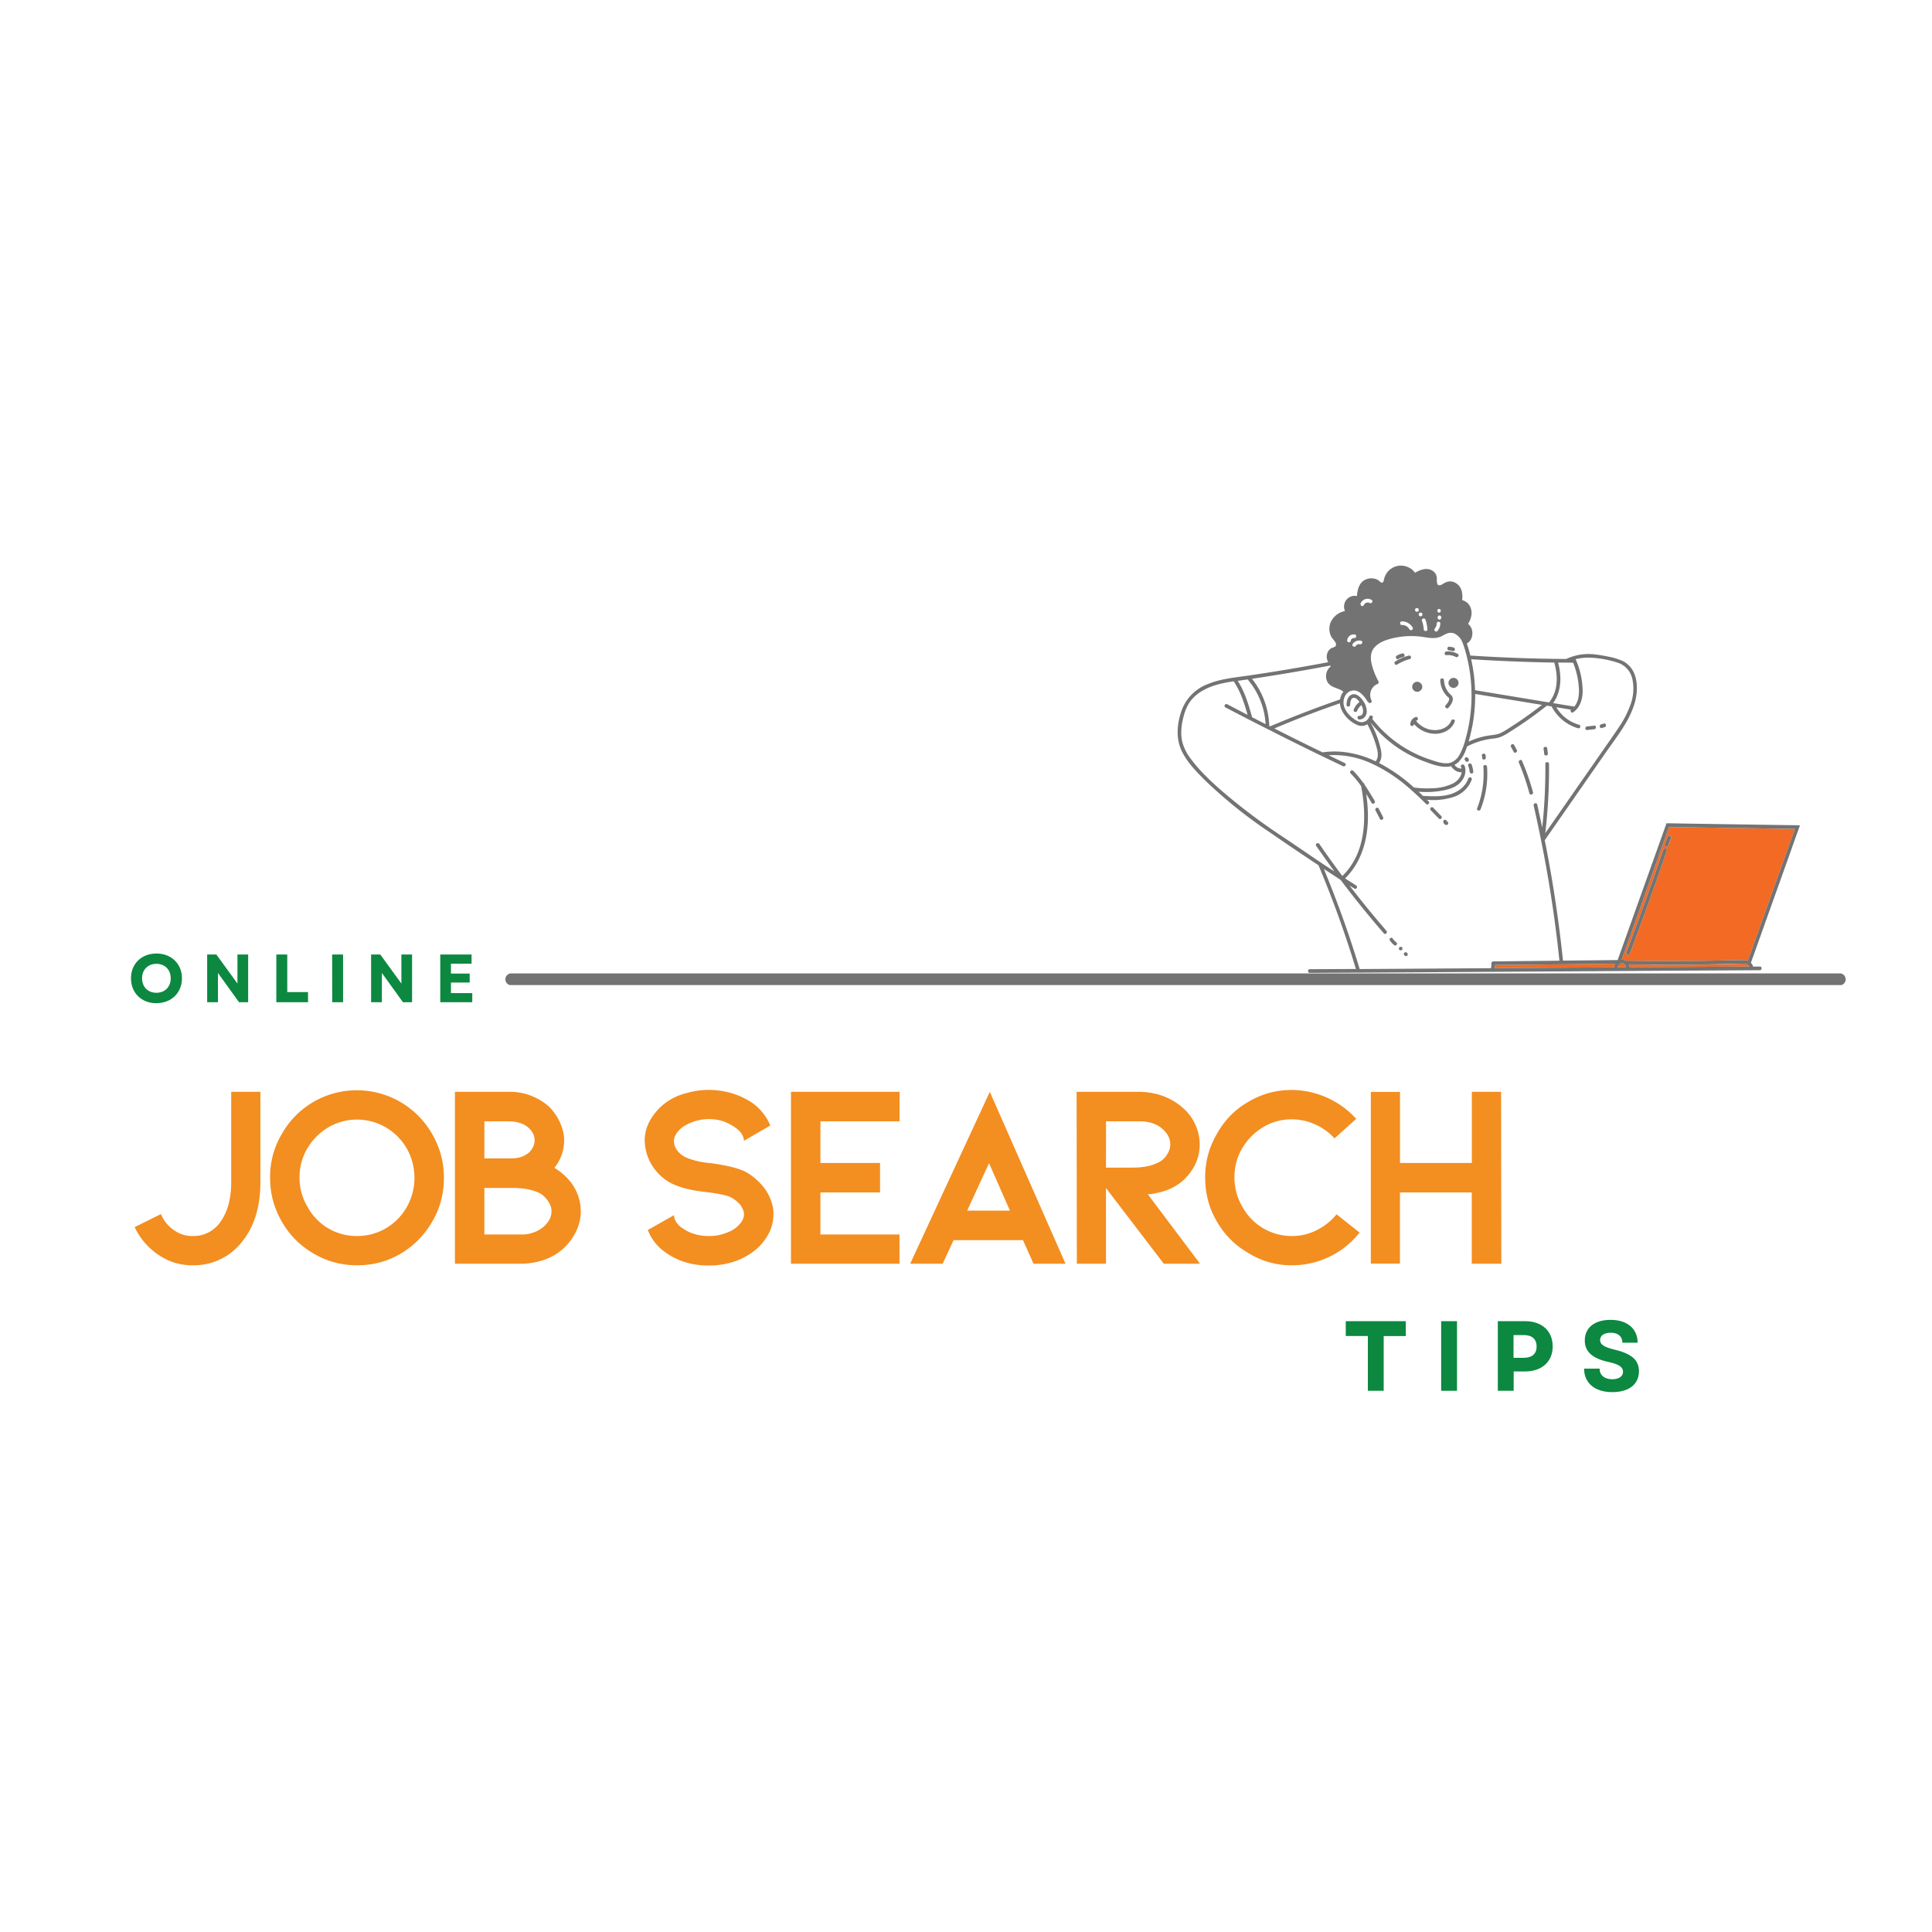
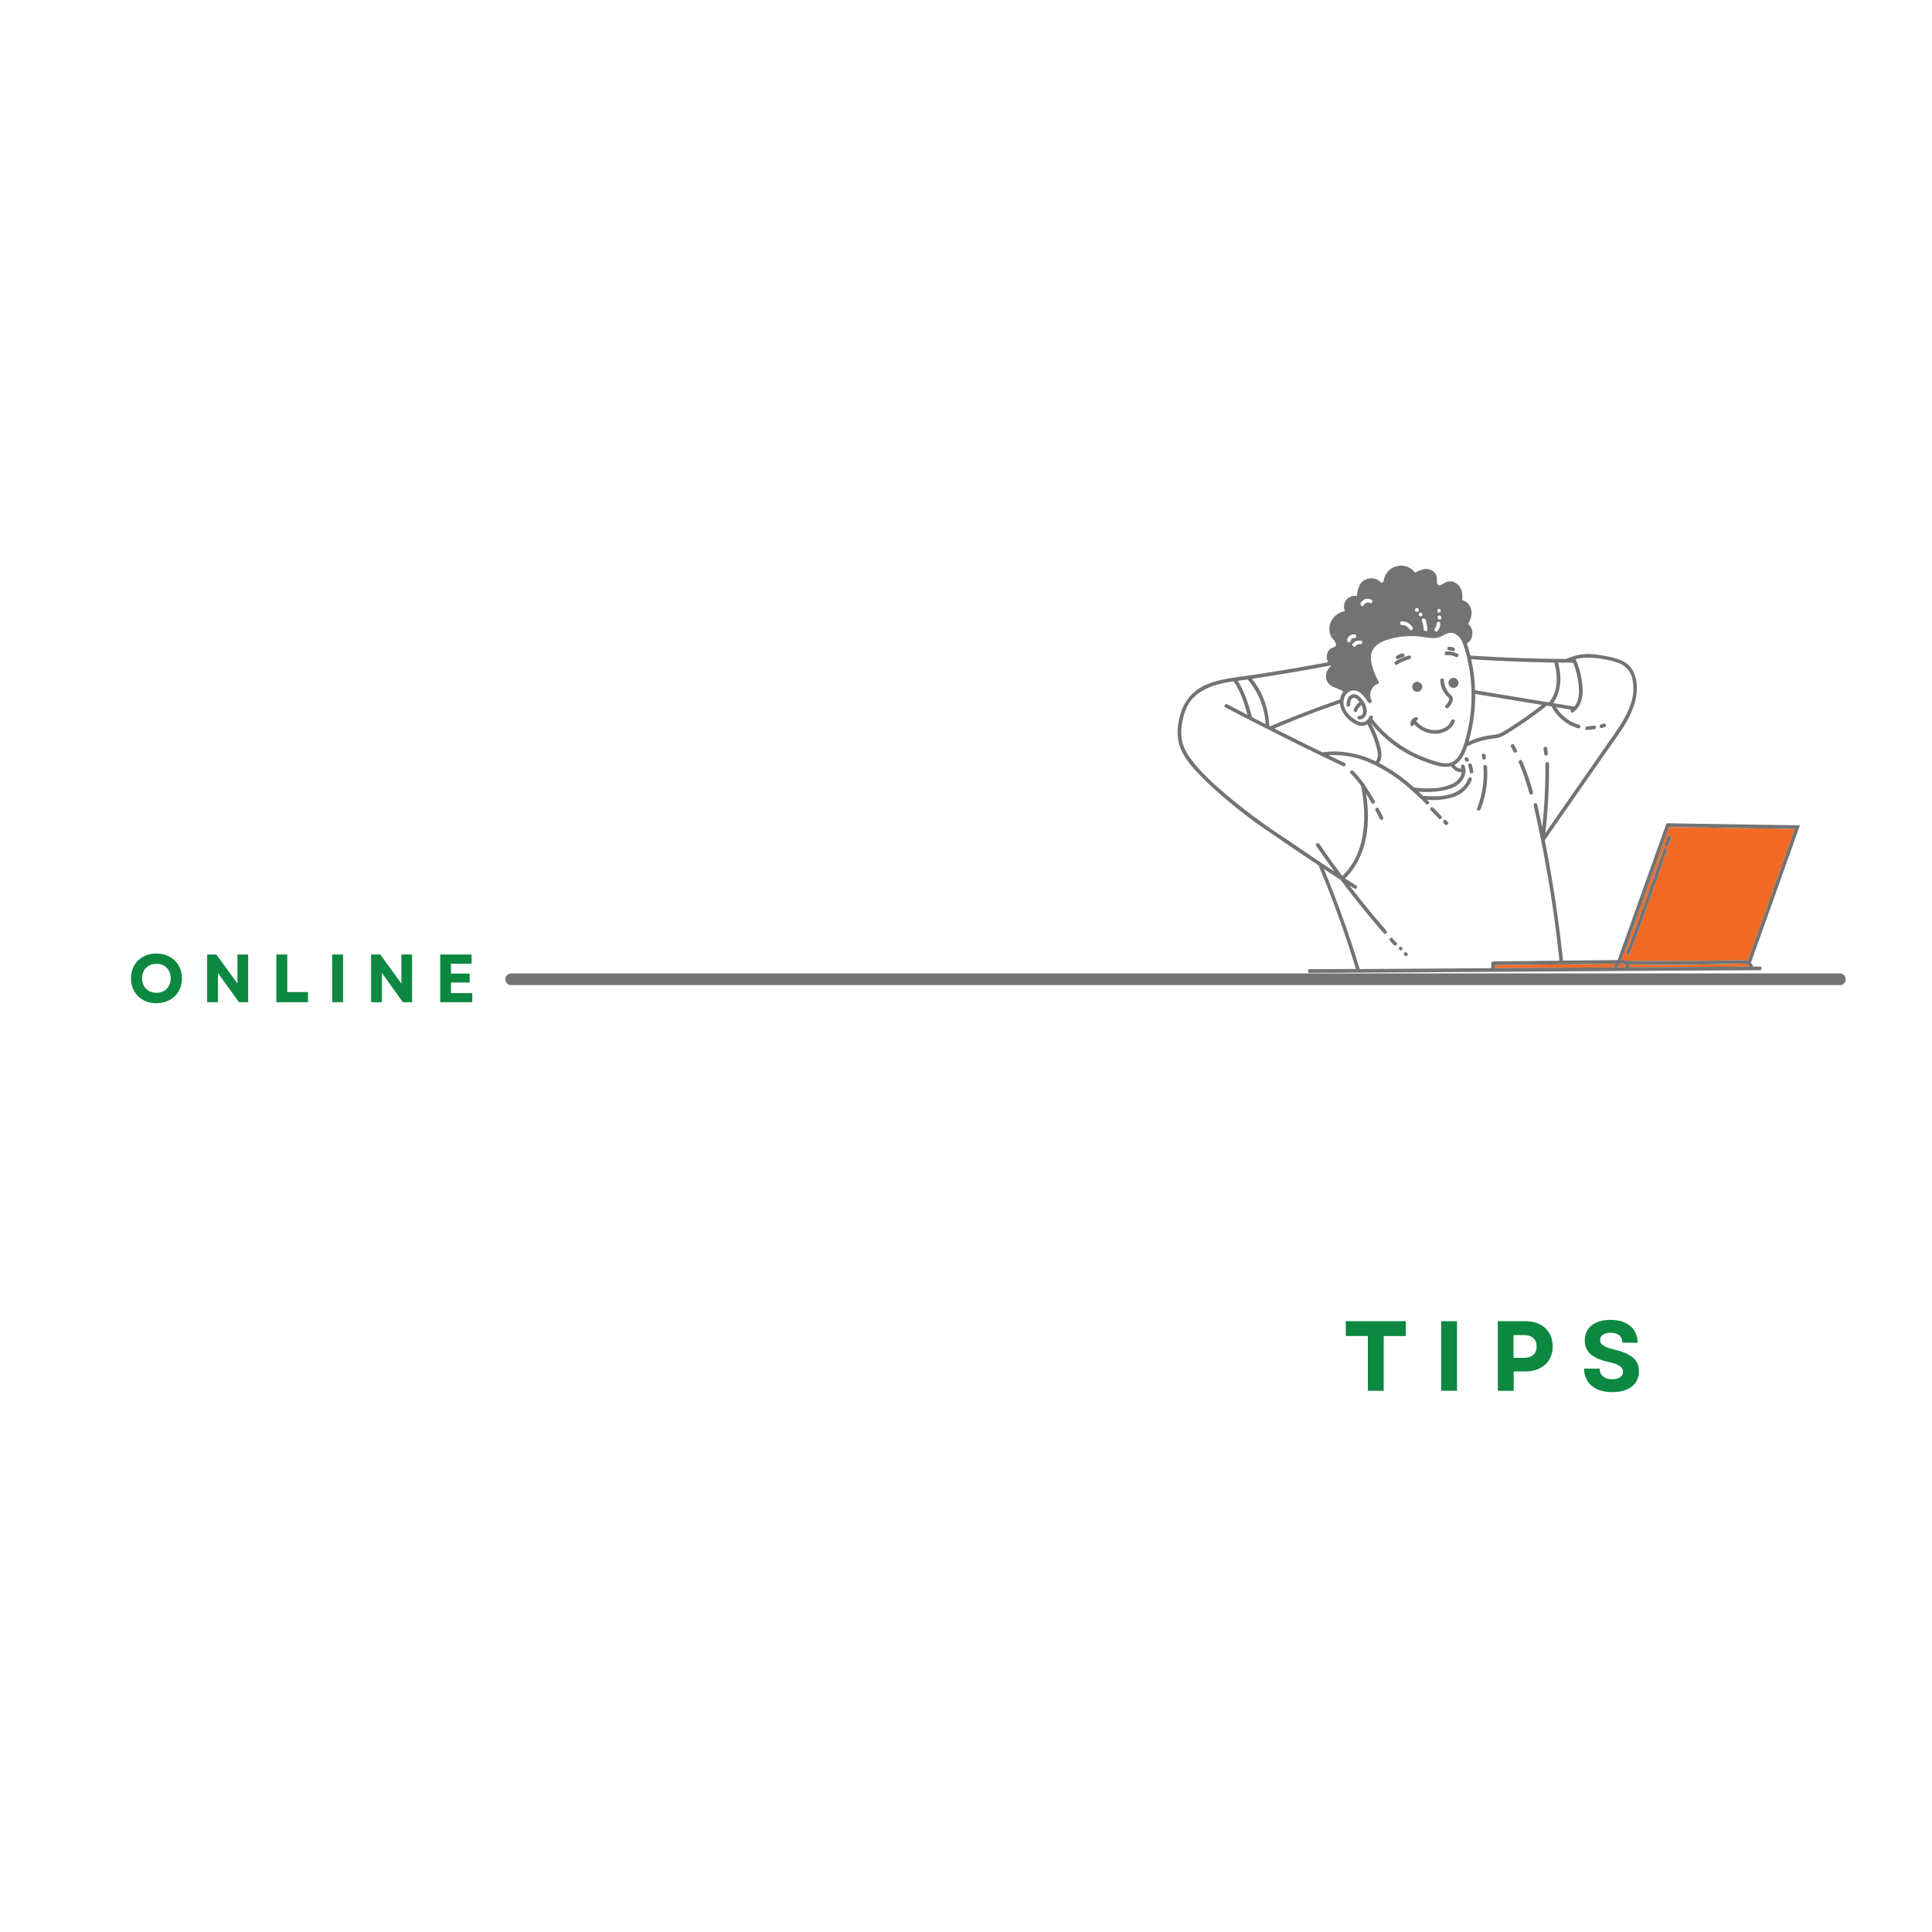
<svg xmlns="http://www.w3.org/2000/svg" viewBox="0 0 247.5 247.5" version="1.0">
  <defs>
    <clipPath id="a">
      <path d="M191 105h39v19.69h-39Zm0 0" />
    </clipPath>
    <clipPath id="b">
      <path d="M150.6 72.3h80.09v52.39h-80.1Zm0 0" />
    </clipPath>
    <clipPath id="c">
      <path d="M64.74 124.7h171.7v1.49H64.75Zm0 0" />
    </clipPath>
  </defs>
  <g clip-path="url(#a)">
    <path fill="#f26a23" d="m227.38 106.15-13.57-.2-1.26 3.53-4.8 13.47h.12c.13 0 .26.05.37.12a426.18 426.18 0 0 0 10.78 0c1.16-.01 2.32-.04 3.48-.07h.43c.33-.02.64.02.96.1l1.38-3.86 4.66-13.05Zm-13.86 2.82c-1.5 4.42-3.07 8.82-4.73 13.19-.1.27-.56.15-.45-.13 1.65-4.37 3.22-8.76 4.72-13.18.1-.29.55-.16.46.12Zm.57-1.63-.36.95c-.1.27-.56.15-.45-.13l.36-.95c.1-.28.55-.16.44.13Zm10 16.48-15.32.1a1 1 0 0 0-.09-.37c4.07.06 8.15.05 12.23-.03l1.83-.05c.38-.01 1.16-.1 1.34.35Zm-16-.3c.12.11.19.24.2.4h-1.05a.53.53 0 0 1 .2-.39c.13-.1.27-.14.43-.12l.1.04a.2.2 0 0 0 .13.08Zm-4.33-.02 3.15-.04c-.08.15-.13.3-.14.47l-3.89.02-2.56.01h-.47l-8.36.06c.03-.13.05-.27.05-.4l8.27-.08h.47Zm0 0" />
  </g>
  <g clip-path="url(#b)">
    <path fill="#737373" d="M177.18 104.68c.14.27-.27.5-.4.23l-.57-1.09c-.13-.26.27-.5.4-.23.2.36.39.72.57 1.09Zm26.14-11.16.9-.1c.3-.03.3-.5 0-.46l-.9.1c-.3.02-.3.5 0 .46Zm-6.94 7.95c-.37-1.36-.84-2.7-1.4-4-.12-.27-.52-.04-.4.24.54 1.27.98 2.56 1.34 3.9.04.15.14.2.3.16.15-.05.2-.14.16-.3Zm-2.41-6.03c-.15-.26-.54-.03-.4.24l.34.63c.14.27.55.03.4-.24Zm36.62 10.29c-.06.15-.12.3-.17.47-.4 1.09-.78 2.19-1.17 3.28l-4.92 13.78c0 .03-.02.05-.04.08a.9.9 0 0 1 .29.48h.88c.14 0 .21.09.21.23 0 .15-.07.22-.21.24l-12.64.07-12.44.08h-.47l-9.54.06-16.03.1h-.5l-6.04.03c-.16 0-.23-.08-.23-.24 0-.15.07-.23.23-.23l5.9-.03a136.04 136.04 0 0 0-4.79-13.28 362.1 362.1 0 0 1-6.16-4.17 60.19 60.19 0 0 1-8.3-6.64c-1.18-1.18-2.46-2.46-3.14-4-.72-1.64-.49-3.58.13-5.2a5.7 5.7 0 0 1 3.27-3.2c1.48-.62 3.15-.81 4.75-1.03l.57-.08.13-.02c3.34-.49 6.67-1.05 10-1.68-.26-.45-.26-.9-.03-1.37.09-.15.2-.28.35-.38.16-.12.4-.13.56-.26.38-.33-.28-.9-.45-1.17-.21-.36-.3-.76-.29-1.19.02-.42.15-.8.4-1.15.4-.55.93-.9 1.6-1.03-.1-.24-.14-.48-.11-.74a1.36 1.36 0 0 1 1.64-1.18c.06-.72.21-1.49.82-1.95a1.77 1.77 0 0 1 1.85-.12c.16.08.27.24.42.32.3.17.35-.3.4-.48.11-.42.32-.77.63-1.07.32-.29.69-.48 1.1-.56.43-.08.84-.04 1.24.12.4.15.73.4.98.75.7-.38 1.51-.72 2.25-.25.32.2.5.49.54.86.04.27-.1 1 .33 1 .2 0 .42-.16.59-.26.17-.1.35-.17.55-.22.4-.06.76.03 1.08.27.68.48.8 1.32.7 2.1.56.17.94.52 1.12 1.09.22.66 0 1.38-.36 1.96.43.37.6.85.54 1.41-.04.32-.15.6-.36.83-.1.1-.21.2-.34.28a18.38 18.38 0 0 1 .45 1.54c4.1.27 8.18.41 12.28.44a6.73 6.73 0 0 1 3.66-.59c.6.07 1.2.17 1.8.3.57.1 1.13.28 1.67.5 2.1.95 2.2 3.6 1.62 5.51-.7 2.33-2.32 4.3-3.68 6.26l-7.82 11.24.04.18c1 5.04 1.76 10.12 2.3 15.24l7-.07 1.34-3.75 4.75-13.3.16-.47h.47l2.94.05 13.2.2ZM199.6 84.88c.47 1.78.45 3.67-.64 5.2l.12.01 2.6.43c.57-.67.65-1.66.57-2.52-.08-1.07-.32-2.1-.72-3.1-.64-.02-1.28-.02-1.93-.02Zm-11.14-.43c.3 1.3.46 2.63.5 3.97l9.07 1.5.42.06c1.17-1.46 1.15-3.37.66-5.1-3.54-.06-7.1-.2-10.65-.43Zm.02 9.2c-.1.46-.21.9-.34 1.36.86-.4 1.75-.67 2.7-.8.46-.07.93-.09 1.37-.29.42-.21.83-.45 1.22-.72a50.18 50.18 0 0 0 4.1-2.9l-8.55-1.4c.01 1.6-.15 3.19-.5 4.76Zm-16.37-3.7c0 .1 0 .2.02.31.15.82.76 1.46 1.43 1.92.32.21.69.41 1.09.31.37-.08.62-.31.76-.67.1-.28.55-.16.45.13l-.06.15.02.02a15.56 15.56 0 0 0 7.48 5.22c.67.22 1.45.5 2.17.43.06 0 .12 0 .18-.02.15-.03.3-.08.44-.16.37-.2.66-.5.87-.87a8.23 8.23 0 0 0 .73-1.84c.57-1.98.85-4 .82-6.06l-.01-.48a20.4 20.4 0 0 0-.52-3.92l-.11-.47-.21-.75-.13-.4a9.14 9.14 0 0 0-.18-.5 2.14 2.14 0 0 0-.79-1c-.3-.22-.65-.28-1.01-.2-.35.09-.66.3-.98.45-.7.3-1.4.18-2.13.07a10.22 10.22 0 0 0-4.77.35c-.6.2-1.2.5-1.62 1-.5.59-.5 1.36-.33 2.1.19.77.48 1.51.87 2.22.04.06.04.13.01.2a.23.23 0 0 1-.15.14 1.48 1.48 0 0 0-.83.88 1.56 1.56 0 0 0 .07 1.2c.15.27-.25.5-.4.25a.26.26 0 0 1-.1-.1c-.42-.66-1.1-1.58-2.01-1.38-.17.03-.32.1-.45.2-.16.1-.28.23-.37.4-.07.1-.12.22-.16.34-.06.17-.08.35-.09.52Zm4.61 7.7-.06.09c1.63.86 3.11 1.9 4.47 3.14.8.11 1.58.14 2.38.1a6.45 6.45 0 0 0 2.66-.63c.54-.3 1-.82 1.08-1.42-.62.02-1.05-.32-1.36-.78-1.04.27-2.26-.18-3.24-.54a15.74 15.74 0 0 1-7.08-5.06c.61 1.1 1.06 2.25 1.33 3.49.11.53.13 1.13-.18 1.61Zm-.43-2.13c-.28-.95-.65-1.86-1.12-2.74a1.4 1.4 0 0 1-1.2.13 3.93 3.93 0 0 1-1.9-1.59 2.74 2.74 0 0 1-.42-1.22c-2.84.97-5.64 2.05-8.4 3.22a394.5 394.5 0 0 0 6.17 3.06c1.12-.16 2.24-.15 3.36.05 1.2.2 2.35.57 3.45 1.1.1-.13.18-.27.22-.42.15-.52-.02-1.09-.16-1.59Zm-15.91-8.57A10.2 10.2 0 0 1 162.6 93l.1.05c2.95-1.25 5.94-2.4 8.97-3.45a2 2 0 0 1 .42-.98c-.25-.25-.66-.36-.99-.5-.43-.16-.87-.38-1.08-.82-.15-.34-.19-.69-.1-1.05.08-.36.28-.66.57-.89l-.09-.1c-3.33.63-6.67 1.2-10.02 1.7Zm-1.82.27c.9 1.39 1.37 3 1.82 4.58v.07l.14.07 1.61.83a9.65 9.65 0 0 0-2.3-5.73l-.57.08Zm32.8 35.94 3.55-.04 4.86-.05a162.77 162.77 0 0 0-2.37-15.53c-.29-1.46-.6-2.9-.93-4.35-.06-.3.39-.42.46-.12l.64 2.94c.29-2.7.42-5.42.4-8.14 0-.16.08-.23.24-.23.15 0 .23.07.23.23a71.5 71.5 0 0 1-.48 8.86l3.2-4.6 4.16-5.97c.68-.98 1.37-1.95 2.02-2.93a12.7 12.7 0 0 0 1.57-3.06 5.9 5.9 0 0 0 .2-3.2 2.8 2.8 0 0 0-1.95-2.1 13.04 13.04 0 0 0-3.12-.6c-.74-.06-1.47 0-2.2.17.54 1.2.84 2.46.9 3.77.06 1.15-.22 2.34-1.2 3.04-.22.16-.42-.15-.3-.34l-1.87-.31a4.95 4.95 0 0 0 2.9 2.24c.15.04.2.14.16.29-.04.15-.13.2-.29.16a5.59 5.59 0 0 1-3.37-2.79l-.61-.1a49.36 49.36 0 0 1-4.77 3.37c-.36.25-.74.46-1.14.63-.44.18-.92.2-1.39.27a9.65 9.65 0 0 0-2.91.95l-.14.37a4.2 4.2 0 0 1-.98 1.64c-.15.14-.31.26-.5.35.22.32.52.48.9.48a1.32 1.32 0 0 0-.07-.24c-.1-.28.34-.4.45-.13.3.75.01 1.6-.54 2.16s-1.28.82-2 .97a11.26 11.26 0 0 1-3.35.2c.2.17.39.36.58.54h.02c1.22.06 2.48.13 3.65-.27.93-.32 1.8-.99 2.12-1.95.1-.28.54-.16.45.13a3.69 3.69 0 0 1-2.2 2.18 8.31 8.31 0 0 1-3.54.4l.2.2c.12.11.12.22 0 .33-.1.11-.21.11-.32 0a44.3 44.3 0 0 0-2.43-2.25l-.04-.03a19.63 19.63 0 0 0-3.92-2.61c-.18-.1-.37-.18-.56-.27a11.44 11.44 0 0 0-5.53-1.07l2.07 1c.28.13.04.54-.23.4l-3.35-1.61c-2.01-.98-4.01-1.97-6-2.99l-.54-.27c-1.73-.87-3.45-1.76-5.17-2.66-.26-.14-.03-.54.24-.4l2.6 1.36c-.42-1.5-.9-3-1.78-4.3-1.31.2-2.63.46-3.8 1.1-.72.37-1.32.87-1.8 1.52-.5.72-.76 1.56-.94 2.4-.19.93-.26 1.9-.02 2.82.22.77.58 1.47 1.08 2.1 1 1.37 2.28 2.6 3.54 3.73a75.22 75.22 0 0 0 8.22 6.24c1.42.95 2.84 1.92 4.25 2.88a111.14 111.14 0 0 0 2.38 1.57c-.79-1.08-1.57-2.18-2.34-3.28-.18-.25.24-.49.41-.24.95 1.39 1.93 2.75 2.94 4.1 3.07-2.97 3.15-7.57 2.41-11.51-.4-.58-.84-1.12-1.34-1.62-.1-.11-.1-.22 0-.33.11-.11.22-.11.33 0 .48.48.91 1 1.3 1.56.08.02.13.07.14.16l.01.05c.46.67.88 1.37 1.3 2.07.07.13.04.24-.1.32-.13.08-.24.05-.31-.08a49.1 49.1 0 0 0-.69-1.15c.1.63.17 1.27.2 1.9.2 3.21-.53 6.63-2.9 8.94l1.42.9c.26.16.02.56-.23.4l-.62-.39c1.51 1.98 3.1 3.91 4.73 5.8.2.22-.14.56-.33.33a125.27 125.27 0 0 1-5.54-6.85l-2.14-1.4.55 1.36c1.51 3.76 2.86 7.57 4.03 11.46l6.24-.04 10.59-.07v-.05c.04-.19.06-.38.04-.57 0-.15.08-.23.23-.23a.26.26 0 0 1 .08-.02Zm15.55.3-3.14.04-3.5.04h-.46l-8.27.08c0 .13-.02.26-.05.4l8.36-.06h.47l2.56-.01 3.89-.03c.01-.16.06-.31.14-.46Zm1.39.45a.59.59 0 0 0-.2-.38.19.19 0 0 1-.12-.08.34.34 0 0 0-.1-.03.53.53 0 0 0-.43.12c-.12.1-.2.22-.2.38Zm15.79-.09c-.2-.44-.97-.36-1.36-.36l-1.82.04c-4.08.1-8.16.1-12.24.04.06.11.1.24.1.37Zm5.84-17.63-2.56-.04-13.56-.2-1.26 3.53-4.8 13.47h.12c.13 0 .26.05.37.12a426.18 426.18 0 0 0 10.78 0c1.16-.01 2.32-.04 3.48-.07h.43c.33-.02.64.02.96.1l1.38-3.86Zm-16.86 2.67c-1.5 4.41-3.08 8.8-4.73 13.18-.1.28.35.4.45.12a391.6 391.6 0 0 0 4.73-13.18c.1-.3-.36-.42-.45-.13Zm.56-1.65-.36.95c-.1.29.35.4.45.13l.36-.95c.1-.29-.34-.4-.45-.13Zm-8.4-13.95.33-.11c.15-.04.2-.14.16-.3-.04-.14-.13-.2-.28-.15l-.33.1c-.15.05-.2.15-.16.3.03.15.13.2.28.16Zm-16.7 4.7c-.1-.28-.55-.16-.44.13.09.25.15.5.18.77.03.3.5.3.46 0-.02-.3-.09-.6-.2-.9Zm-.36-.6a.4.4 0 0 0-.05-.18.56.56 0 0 0-.06-.07.3.3 0 0 0-.08-.06.23.23 0 0 0-.32.08c-.07.12-.05.21.05.3a.2.2 0 0 0 .06.09.23.23 0 0 0 .33 0c.05-.05.07-.1.07-.17Zm9.65-.82c0 .16.08.23.23.24.16 0 .24-.08.24-.24l-.08-.63c0-.15-.08-.23-.23-.23-.16 0-.24.07-.24.23Zm-7.79 1.69c.13 1.83-.14 3.61-.8 5.32-.12.29.34.41.44.13.69-1.75.96-3.57.83-5.45-.02-.3-.5-.3-.47 0Zm-.16-1.32v.16c0 .15.08.23.24.23.16 0 .23-.08.23-.23 0-.12 0-.23-.04-.35-.05-.15-.14-.2-.3-.16-.14.04-.2.14-.16.29l.03.06Zm-16.63-7.95c-.58.17-.72.8-.74 1.33-.02.3.45.3.46 0 .02-.3.06-.85.46-.9.29-.02.58.31.74.54a2.2 2.2 0 0 0-.74.98c-.04.14.01.24.16.29.15.03.24-.02.29-.17.11-.28.3-.51.54-.7.08.16.14.33.18.5.07.35.02.88-.44.87-.16 0-.24.08-.24.23 0 .16.08.24.24.24.54 0 .91-.46.94-.97a2.46 2.46 0 0 0-.58-1.57c-.29-.38-.75-.82-1.27-.67Zm12.08.18c.09.1.25.18.3.3.13.26-.24.71-.42.9-.2.22.13.55.34.34.37-.4.86-1.13.37-1.62a2.7 2.7 0 0 1-.93-1.93c0-.3-.48-.3-.47 0a2.99 2.99 0 0 0 .81 2Zm-4.82-5.16c-.63.16-1.2.41-1.75.75-.25.16-.02.57.24.4.5-.31 1.04-.55 1.62-.7.12-.05.17-.14.14-.27-.04-.13-.12-.2-.25-.18Zm-1.34.43c.18-.12.38-.2.6-.23.14-.05.2-.14.16-.3-.05-.14-.14-.2-.3-.16-.24.05-.48.15-.69.28-.26.16-.03.57.23.41Zm6.13-.48c.42-.04.83.04 1.21.23.27.14.5-.27.23-.4a2.6 2.6 0 0 0-1.44-.3c-.3.03-.3.5 0 .47Zm.35-.6c.16 0 .3.03.46.08.29.09.4-.36.12-.46a2.21 2.21 0 0 0-.58-.1c-.3 0-.3.46 0 .47Zm-4.1 5.29a.6.6 0 0 0 .46-.19.6.6 0 0 0 .2-.45.61.61 0 0 0-.2-.45.6.6 0 0 0-.45-.19.61.61 0 0 0-.45.19.62.62 0 0 0-.19.45c0 .18.06.33.19.45.12.12.27.19.45.19Zm4.67-1.78a.6.6 0 0 0-.45.19.6.6 0 0 0-.2.45c0 .18.06.33.19.45a.62.62 0 0 0 .9 0 .62.62 0 0 0 .2-.45.6.6 0 0 0-.19-.44.61.61 0 0 0-.45-.2Zm-.3 5.47c-.3.83-1.25 1.23-2.08 1.22a3.1 3.1 0 0 1-2.42-1.18c.03-.03.07-.05.11-.06.13-.08.16-.19.09-.33-.09-.12-.2-.15-.32-.08-.4.18-.6.48-.62.9-.02.3.45.3.47 0v-.03A3.65 3.65 0 0 0 184 94c1-.05 2-.58 2.36-1.56.1-.28-.35-.4-.45-.12Zm-1.86-12.44a1 1 0 0 1-.23.63c-.1.11-.1.22 0 .33.11.11.22.11.33 0 .23-.28.35-.6.36-.95.02-.3-.45-.3-.46 0Zm.57-.87a.2.2 0 0 0-.05-.08.19.19 0 0 0-.07-.05.19.19 0 0 0-.1-.02h-.06a.27.27 0 0 0-.1.07l-.04.04a.27.27 0 0 0-.03.13v.05c0 .03 0 .06.02.09 0 .03.02.05.05.07l.07.05c.03.02.06.02.1.02h.05a.24.24 0 0 0 .11-.07l.04-.05a.2.2 0 0 0 .03-.11v-.05c0-.04 0-.07-.02-.1Zm-.27-1c-.14.02-.21.1-.21.24 0 .15.07.22.21.24.14-.02.22-.1.22-.24 0-.14-.08-.22-.22-.23Zm-1.73 1.4c-.1-.29-.55-.17-.46.12.13.36.2.72.23 1.1.02.29.49.3.47 0-.03-.42-.11-.83-.24-1.23Zm-.63-.92c-.16 0-.24.08-.24.23 0 .16.08.24.24.24.15 0 .23-.08.23-.24 0-.15-.08-.23-.23-.23Zm-.47-.58c-.16 0-.24.08-.24.24 0 .15.08.23.24.23.15 0 .23-.08.23-.24 0-.15-.09-.23-.24-.23Zm-7.17 4.18a.99.99 0 0 0-.6.05c-.19.07-.34.2-.46.36-.08.14-.05.24.08.32.13.08.24.05.32-.08a.52.52 0 0 1 .54-.2c.29.06.41-.4.12-.45Zm-.85-.8a.82.82 0 0 0-.6.17.84.84 0 0 0-.31.52c-.04.15.02.25.16.3.15.03.25-.02.29-.17 0-.12.06-.2.15-.28.1-.07.2-.1.3-.08.16 0 .24-.08.24-.24 0-.15-.08-.23-.23-.23Zm2.21-4.43a.98.98 0 0 0-.8-.1 1.02 1.02 0 0 0-.6.52c-.13.29.28.53.4.25a.53.53 0 0 1 .32-.3c.15-.06.3-.05.44.03.13.06.23.03.3-.1.08-.11.06-.22-.06-.3Zm5.25 3.53a1.58 1.58 0 0 0-1.35-.78c-.16 0-.24.08-.24.23 0 .16.08.24.24.24.42 0 .74.19.95.55.08.12.19.15.31.07.13-.07.16-.17.1-.3Zm-2.1 40.32c-.17-.12-.31-.27-.43-.45-.07-.13-.18-.15-.3-.08-.13.08-.16.18-.08.3.16.24.35.45.57.62.13.07.24.05.31-.08s.04-.23-.08-.3Zm.58.6c-.15 0-.23.07-.23.22s.08.22.23.22c.15 0 .22-.07.22-.22s-.07-.23-.22-.23Zm.9.9a.2.2 0 0 0-.06-.1l-.06-.05a.2.2 0 0 0-.07-.05.15.15 0 0 0-.08-.02c-.03 0-.06 0-.09.02a.2.2 0 0 0-.07.05.23.23 0 0 0-.07.16v.06c.01.03.03.07.06.1l.06.05.07.05.08.02.09-.02a.22.22 0 0 0 .07-.05.2.2 0 0 0 .07-.15Zm4.3-17.65-1.04-1.08c-.2-.2-.52.1-.32.32l1.04 1.07c.2.21.52-.1.32-.31Zm.72.68h-.02v-.01c0-.02 0-.05 0 0-.02-.13-.1-.2-.23-.2-.14 0-.21.08-.22.22.02.22.13.37.34.44.15.03.24-.02.28-.16.05-.14 0-.24-.15-.29Zm0 0" />
  </g>
-   <path d="M30.92 159.18c1.6-1.9 2.44-4.48 2.44-7.76v-11.55h-3.74v11.55c0 2.14-.47 3.81-1.34 5.05a4.17 4.17 0 0 1-3.61 1.87 3.9 3.9 0 0 1-2.35-.73 4.53 4.53 0 0 1-1.7-2.08l-3.37 1.67a8.76 8.76 0 0 0 3.14 3.61 7.49 7.49 0 0 0 4.28 1.28 7.83 7.83 0 0 0 6.25-2.9ZM55.37 156.5c1-1.7 1.5-3.58 1.5-5.61 0-2.02-.5-3.86-1.5-5.6a11.1 11.1 0 0 0-9.64-5.62 11.02 11.02 0 0 0-9.63 5.6 10.77 10.77 0 0 0-1.5 5.62c0 2 .5 3.87 1.5 5.6 1 1.76 2.35 3.09 4.08 4.1 1.7 1 3.55 1.5 5.55 1.5 2.02 0 3.86-.47 5.56-1.47a11.23 11.23 0 0 0 4.08-4.12Zm-3.25-9.36a7.66 7.66 0 0 1 0 7.48 7.43 7.43 0 0 1-2.67 2.72c-1.14.67-2.37 1-3.72 1a7.12 7.12 0 0 1-6.34-3.75 7.18 7.18 0 0 1-1.02-3.7c0-1.35.31-2.58.97-3.72a7.64 7.64 0 0 1 2.72-2.75 7.3 7.3 0 0 1 7.36 0 7.52 7.52 0 0 1 2.7 2.72ZM74.4 155.17c0-1.34-.43-2.61-1.3-3.75a7.66 7.66 0 0 0-2.08-1.81 5.62 5.62 0 0 0 1.25-3.52c0-.8-.2-1.56-.55-2.33a6.76 6.76 0 0 0-1.44-2.04 7.55 7.55 0 0 0-5.15-1.85h-6.85v22.02h8.4c1.06 0 2.07-.17 3.04-.5a7.03 7.03 0 0 0 4.1-3.69 6 6 0 0 0 .59-2.53Zm-12.35-6.77v-4.75h3.08c1.08 0 1.92.27 2.48.74s.88 1.04.88 1.7c0 .4-.14.78-.35 1.11-.23.34-.47.56-.73.7l-.36.2c-.28.13-.58.21-.84.24-.27.06-.68.06-1.18.06Zm8.6 6.77c0 .73-.34 1.36-.96 1.94a4.31 4.31 0 0 1-3.02 1.03h-4.62v-5.96h3.62c1.3 0 2.38.2 3.18.54.5.2.93.54 1.26 1.01.35.47.55.94.55 1.44ZM99.09 155.56c0-1.06-.35-2.1-.97-3.08a8 8 0 0 0-2.61-2.37c-.97-.47-2.45-.83-4.42-1.1a10.72 10.72 0 0 1-2.99-.64c-.53-.2-.97-.53-1.3-.94-.32-.4-.46-.82-.46-1.26 0-.61.37-1.2 1.1-1.78a6.07 6.07 0 0 1 5.23-.74c.65.24 1.26.58 1.8 1 .52.44.8.94.84 1.49l3.37-1.96a6.78 6.78 0 0 0-2.23-2.84 9.63 9.63 0 0 0-2.61-1.26 10.27 10.27 0 0 0-6.06 0 7.23 7.23 0 0 0-4.52 3.48 5.2 5.2 0 0 0-.67 2.6 6.33 6.33 0 0 0 3.6 5.52c1.09.5 2.52.85 4.37 1.04 1.6.2 2.67.43 3.14.7.47.26.87.6 1.17.97.26.4.44.78.44 1.17 0 .6-.38 1.2-1.11 1.78-.47.33-.97.56-1.58.74-.6.2-1.2.26-1.8.26-.64 0-1.23-.06-1.84-.26a4.5 4.5 0 0 1-1.53-.74c-.35-.2-.58-.44-.78-.73a1.7 1.7 0 0 1-.33-.94l-3.35 1.9a6.12 6.12 0 0 0 2.2 2.82c.74.56 1.62 1 2.59 1.3.96.3 1.96.43 3.04.43 1.03 0 2.03-.14 3.02-.44.97-.3 1.83-.73 2.6-1.3a6.78 6.78 0 0 0 1.94-2.18c.47-.83.7-1.7.7-2.64ZM101.33 139.87v22.02h13.9v-3.75H105.1v-5.38h7.64v-3.78h-7.64v-5.33h10.14v-3.78ZM131.05 158.87l1.35 3.02h4.1l-9.7-22.02-10.2 22.02h4.16l1.4-3.02Zm-1.67-3.78h-5.48l2.8-6.08ZM149.09 161.89h4.64l-6.69-8.9c.24 0 .61-.04 1.14-.16.53-.11 1-.24 1.4-.41a6.27 6.27 0 0 0 2.91-2.24 5.85 5.85 0 0 0 1.2-3.57 6.23 6.23 0 0 0-2.2-4.72 8 8 0 0 0-2.51-1.49 9.03 9.03 0 0 0-3-.53h-8.06l.03 22.02h3.73v-9.7Zm-7.4-18.24h4.29c1.2 0 2.14.3 2.87.91.7.6 1.07 1.27 1.07 2.05 0 .53-.2 1-.53 1.47-.33.46-.77.76-1.27.96-.75.36-1.81.54-3.16.54h-3.28ZM174.17 157.9l-2.95-2.34a7.71 7.71 0 0 1-2.58 2.05c-1 .5-2.03.73-3.14.73a7.18 7.18 0 0 1-6.36-3.78 7.33 7.33 0 0 1-1-3.72c0-1.33.3-2.56.97-3.7a7.64 7.64 0 0 1 2.72-2.75c1.1-.67 2.34-1 3.67-1a7.5 7.5 0 0 1 5.46 2.44l2.78-2.5a11.28 11.28 0 0 0-8.24-3.7c-2 0-3.87.5-5.58 1.52a10.5 10.5 0 0 0-4.01 4.08 10.76 10.76 0 0 0-1.52 5.61c0 2.02.47 3.9 1.49 5.63 1 1.73 2.33 3.07 4.08 4.07a10.29 10.29 0 0 0 5.54 1.55 11.02 11.02 0 0 0 8.67-4.19ZM179.34 152.76h9.2v9.13h3.79l-.03-22.02h-3.75v9.11h-9.2v-9.1h-3.74v22h3.73Zm0 0" fill="#f38e20" />
  <path d="M20.04 128.51c1.9 0 3.27-1.31 3.27-3.19 0-1.85-1.36-3.17-3.27-3.17-1.92 0-3.26 1.32-3.26 3.17 0 1.88 1.34 3.2 3.26 3.2Zm-1.84-3.19c0-1.09.75-1.85 1.84-1.85 1.08 0 1.83.76 1.83 1.85 0 1.11-.75 1.86-1.83 1.86-1.1 0-1.84-.75-1.84-1.86ZM26.54 128.39h1.38v-3.75l2.7 3.75h1.17v-6.11h-1.37V126l-2.7-3.72h-1.18ZM35.4 128.39h4.06v-1.3H36.8v-4.81h-1.4ZM42.56 128.39h1.39v-6.11h-1.4ZM47.54 128.39h1.38v-3.75l2.7 3.75h1.17v-6.11h-1.37V126l-2.7-3.72h-1.18ZM56.4 128.39h4.1v-1.17h-2.73v-1.35h2.4v-1.15h-2.4v-1.27h2.64v-1.17H56.4ZM175.23 178.17h2.03v-7.01h2.83v-1.91h-7.69v1.9h2.83ZM184.62 178.17h2.03v-8.92h-2.03ZM191.88 178.17h2.03v-2.48h1.47c2.15 0 3.53-1.27 3.53-3.2 0-1.98-1.38-3.24-3.53-3.24h-3.5Zm2.01-4.23v-2.91h1.32c1.06 0 1.64.53 1.64 1.47 0 .92-.58 1.44-1.64 1.44ZM206.54 178.34c2.13 0 3.42-1 3.42-2.68 0-1.41-.93-2.25-3.15-2.77-1.36-.33-1.83-.67-1.83-1.22 0-.58.52-.94 1.38-.94.93 0 1.48.49 1.48 1.28h1.95c0-1.8-1.34-2.93-3.47-2.93-2.04 0-3.3 1-3.3 2.64 0 1.45.98 2.31 3.05 2.76 1.27.27 1.85.63 1.85 1.25 0 .61-.55.96-1.38.96-.98 0-1.62-.5-1.62-1.36h-1.99c0 1.84 1.38 3.01 3.61 3.01Zm0 0" fill="#0c8841" />
  <g clip-path="url(#c)">
    <path fill="#737373" d="M235.68 126.22H65.51a.77.77 0 0 1-.77-.76c0-.42.35-.77.77-.77h170.17c.42 0 .76.35.76.77 0 .42-.34.76-.76.76" />
  </g>
</svg>